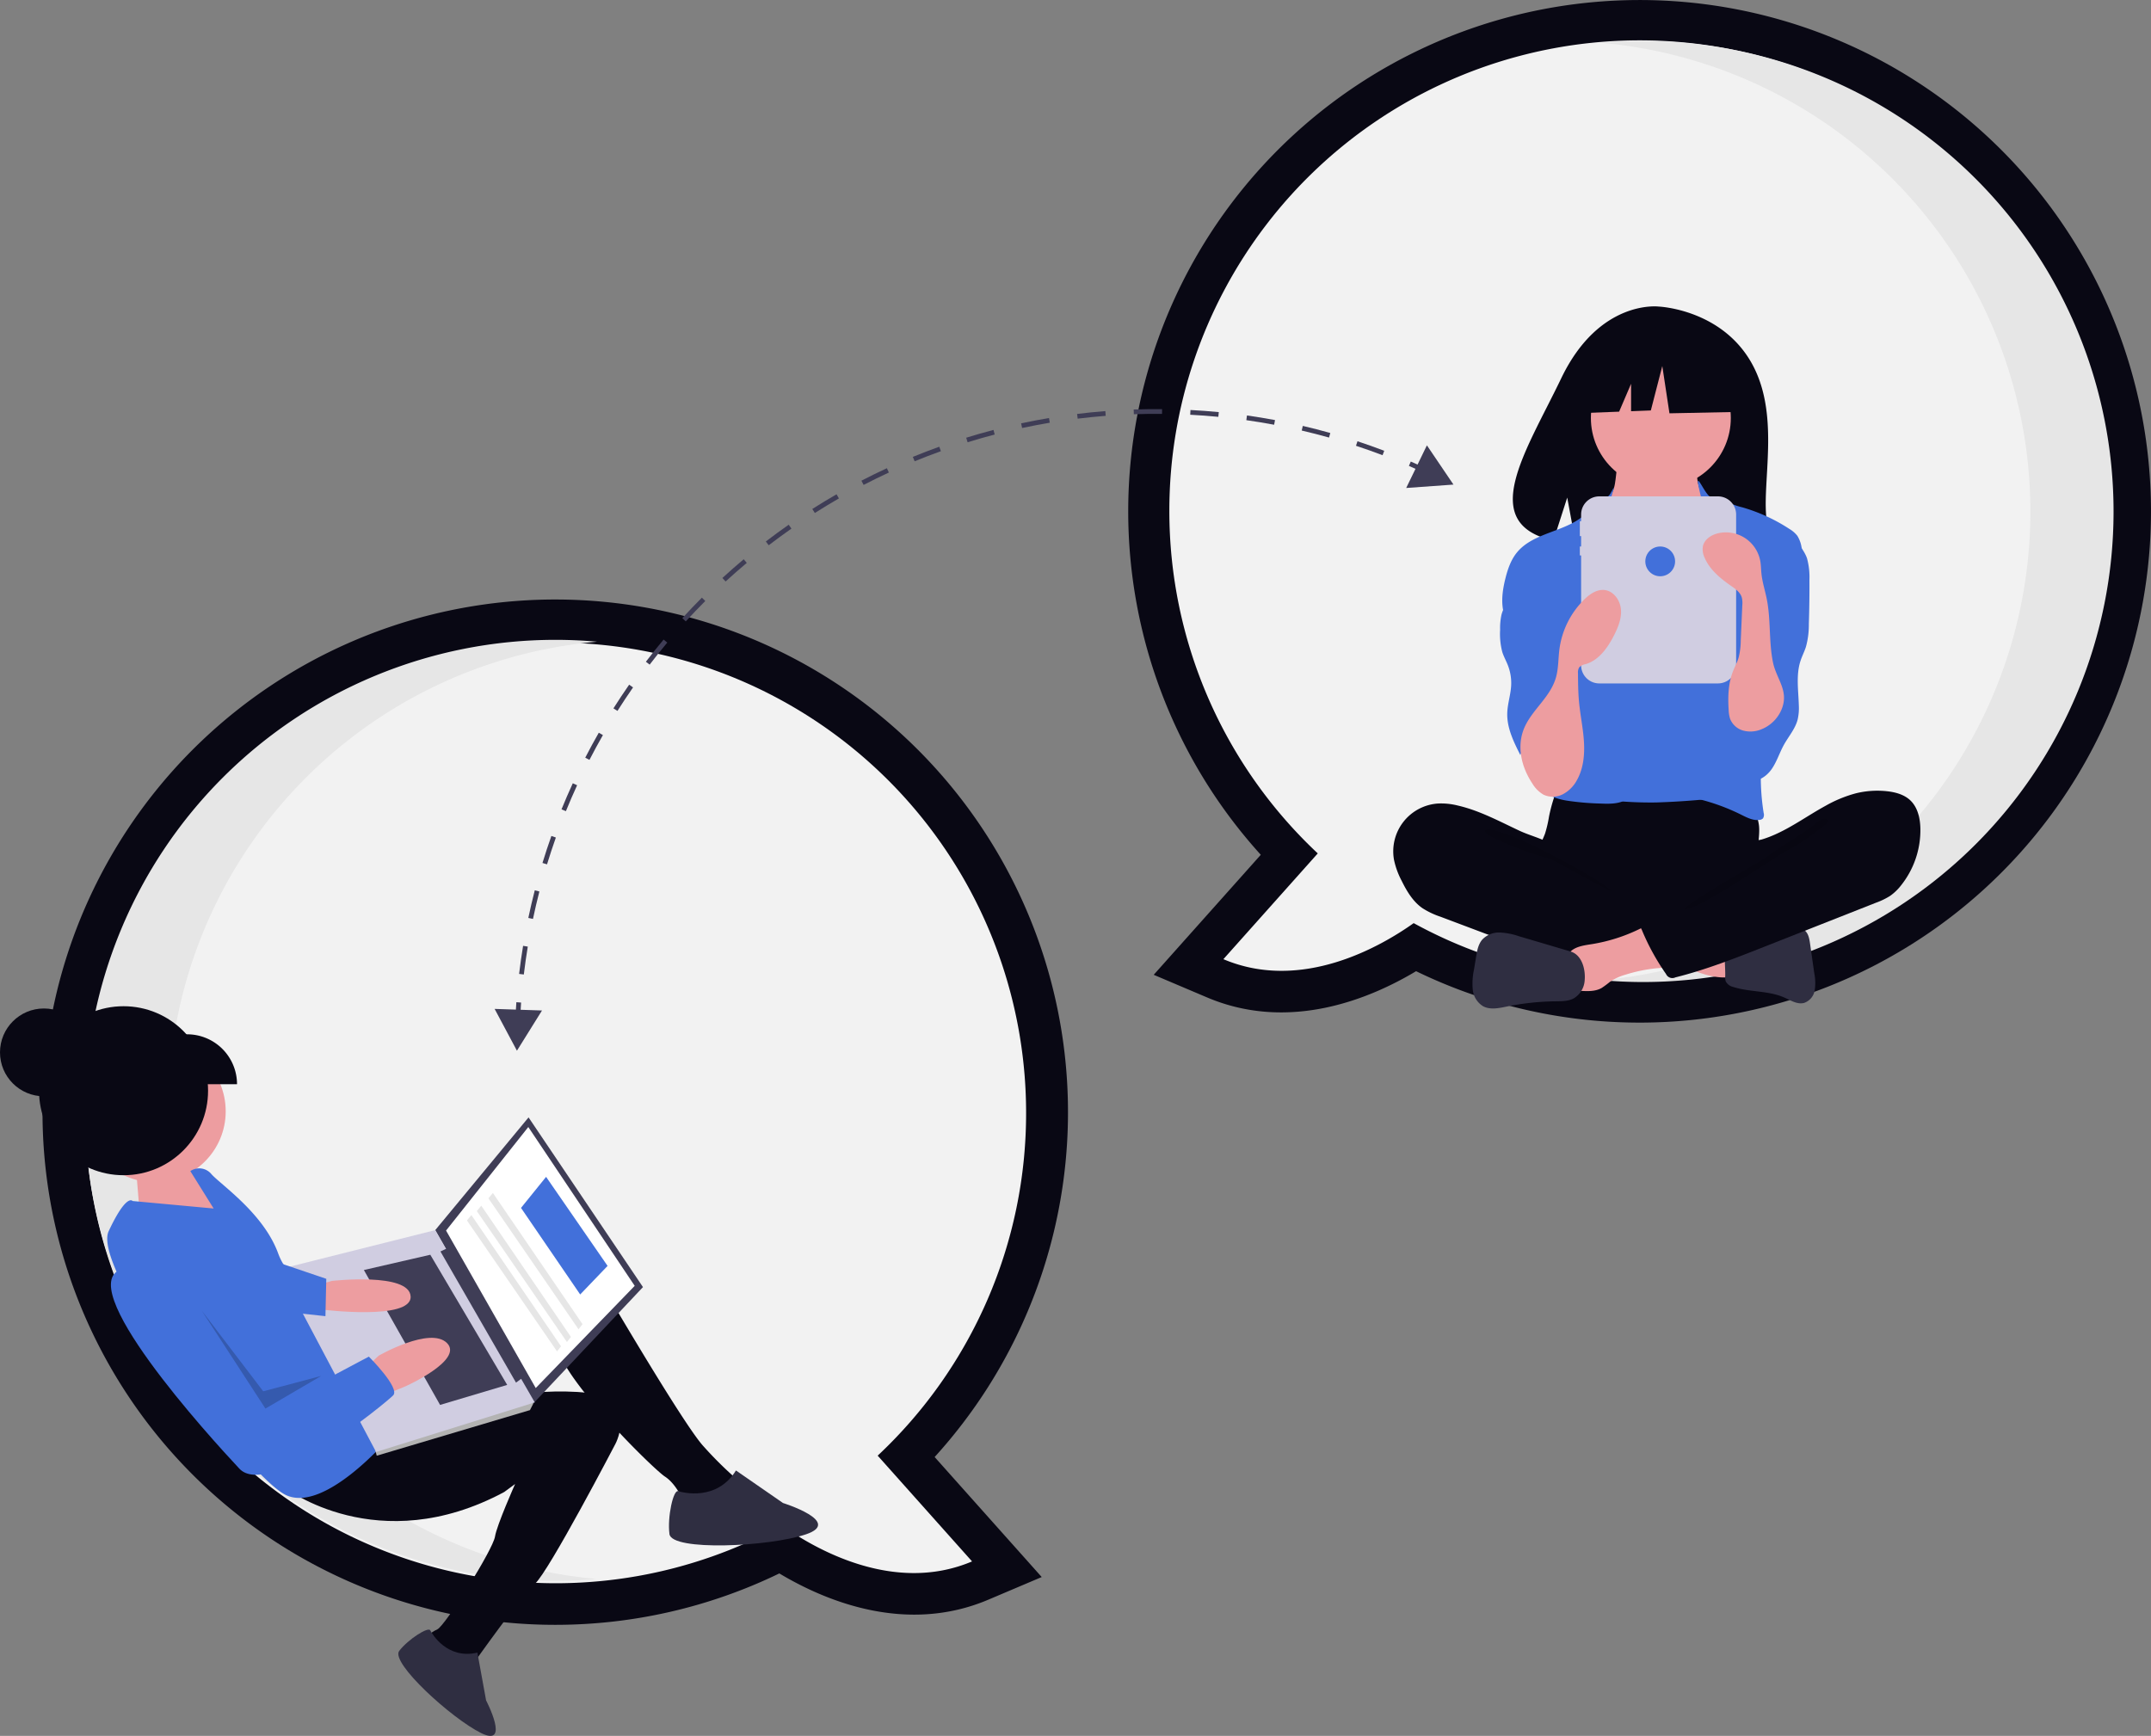
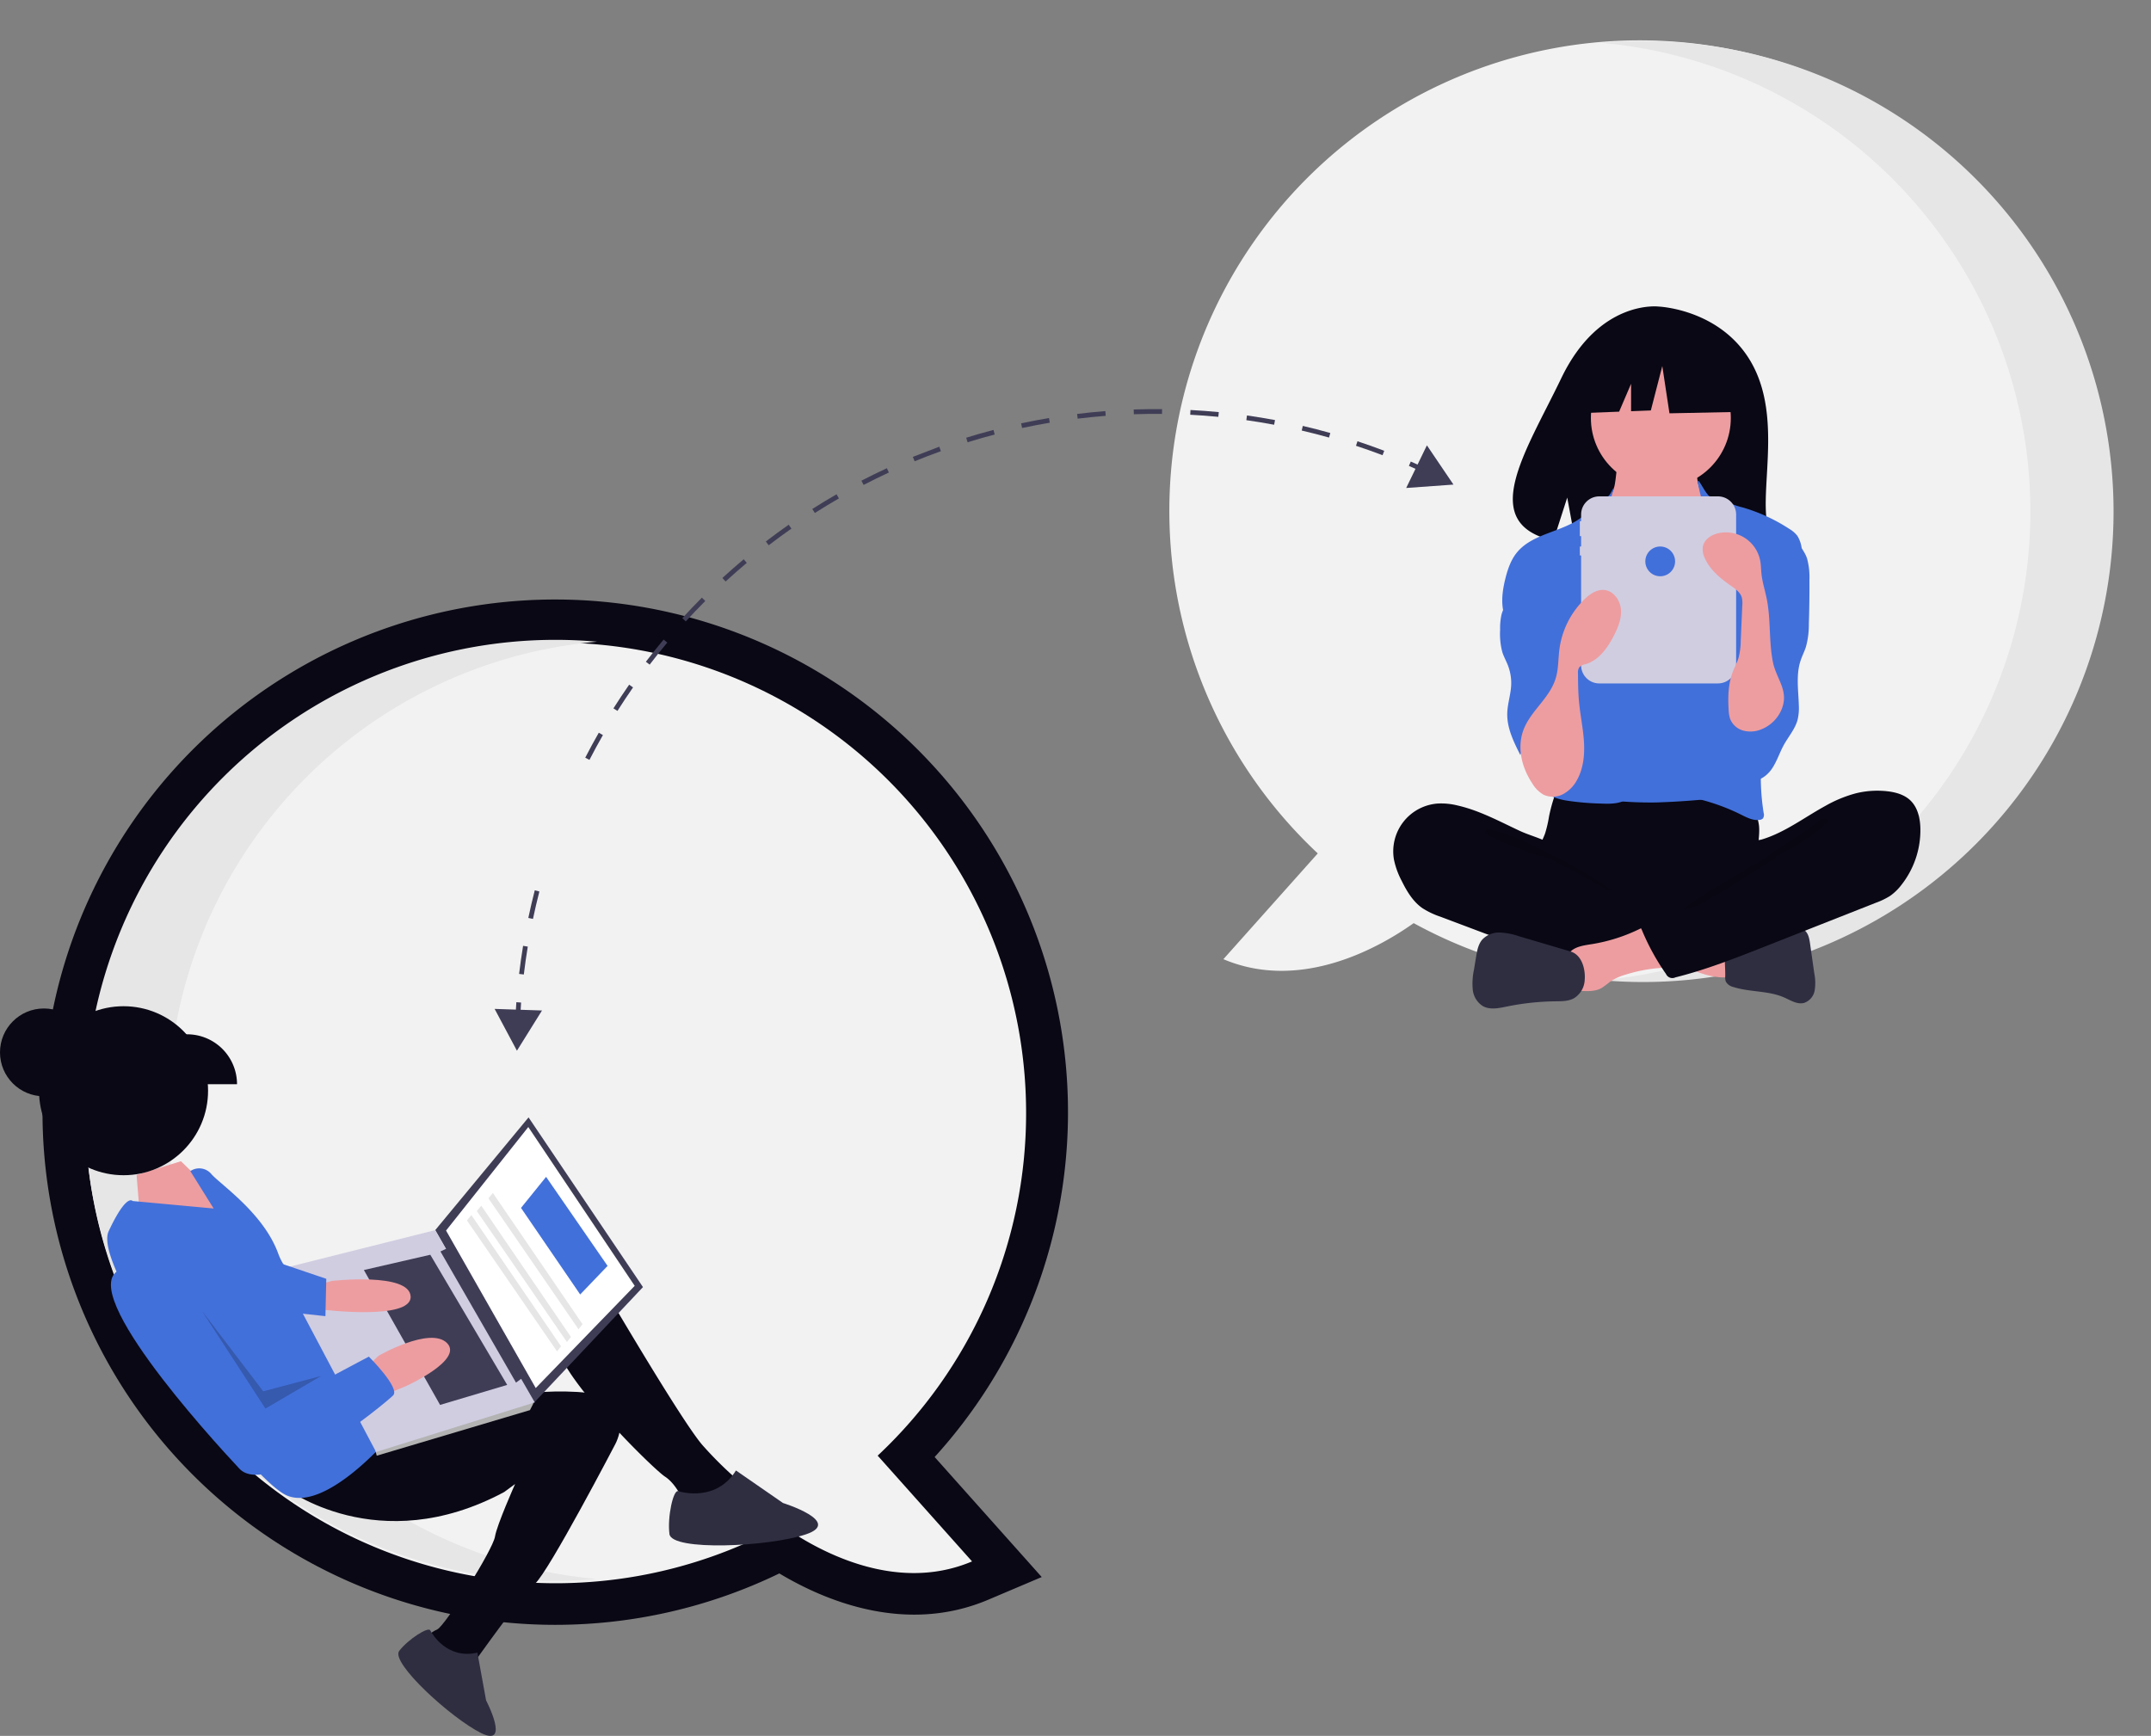
<svg xmlns="http://www.w3.org/2000/svg" width="800" height="645.717" viewBox="0 0 800 645.717" role="img">
  <rect x="0" y="0" width="800" height="645.717" fill="#808080" stroke="none" />
  <g transform="translate(-518.268 -183.458)">
-     <path d="M728.489,455.05c-16.885,10.127-46.969,22.815-77.712,9.775l-19.873-8.43,39.823-44.641a190.191,190.191,0,1,1,57.761,43.3Zm-76.3-171.368a158.052,158.052,0,0,0,50.322,116.286l10.985,10.323-25.059,28.091c13.053-2.648,24.422-9.71,30.187-13.811l7.91-5.628,8.507,4.674a159.683,159.683,0,0,0,76.7,19.62c87.978,0,159.554-71.575,159.554-159.554S899.72,124.128,811.742,124.128,652.188,195.7,652.188,283.682Z" transform="translate(316.454 89.67)" fill="#090814" />
    <path d="M638.315,285.234a174.954,174.954,0,1,1,90.871,153.493c-12.1,8.608-41.614,25.778-70.771,13.41l35.1-39.344a174.527,174.527,0,0,1-55.2-127.559Z" transform="translate(314.858 88.118)" fill="#f2f2f2" />
    <path d="M975.309,285.652A175.031,175.031,0,0,0,815.755,111.317c5.1-.447,10.255-.688,15.469-.688a175.023,175.023,0,1,1,0,350.046c-5.206,0-10.354-.245-15.445-.69A175.032,175.032,0,0,0,975.309,285.652Z" transform="translate(298.095 88.079)" fill="#e6e6e6" style="isolation:isolate" />
    <path d="M366.292,721.46A190.7,190.7,0,1,1,507.3,659.04l39.823,44.642-19.873,8.43c-30.743,13.04-60.826.351-77.712-9.775A190.936,190.936,0,0,1,366.292,721.46Zm0-350.046c-87.978,0-159.554,71.576-159.554,159.554s71.576,159.554,159.554,159.554a159.7,159.7,0,0,0,76.718-19.627l8.493-4.667,7.91,5.628c5.765,4.1,17.134,11.163,30.187,13.811l-25.059-28.091,10.985-10.323a158.052,158.052,0,0,0,50.322-116.286c0-87.978-71.576-159.554-159.554-159.554Z" transform="translate(358.582 66.405)" fill="#090814" />
    <path d="M542.961,532.625A174.954,174.954,0,1,0,452.09,686.118c12.1,8.608,41.613,25.778,70.771,13.41l-35.1-39.344a174.528,174.528,0,0,0,55.2-127.559Z" transform="translate(356.936 64.747)" fill="#f2f2f2" />
    <path d="M223.853,531.649A175.031,175.031,0,0,1,383.407,357.314c-5.1-.447-10.255-.688-15.469-.688a175.023,175.023,0,1,0,0,350.046c5.206,0,10.354-.245,15.445-.69A175.032,175.032,0,0,1,223.853,531.649Z" transform="translate(356.936 64.839)" fill="#e6e6e6" style="isolation:isolate" />
    <path d="M867.754,239.967c-11.451-19.349-34.107-20.251-34.107-20.251s-22.077-2.823-36.239,26.646c-13.2,27.468-31.418,53.989-2.933,60.419l5.145-16.014,3.186,17.207a111.451,111.451,0,0,0,12.188.208c30.505-.985,59.557.288,58.622-10.659C872.373,282.971,878.773,258.585,867.754,239.967Z" transform="translate(301.53 77.78)" fill="#090814" />
    <path d="M793.77,428.158a45.175,45.175,0,0,1-1.461,6.288c-.717,2.015-1.823,3.879-2.478,5.914-2.089,6.489.807,13.725,5.431,18.733a30.57,30.57,0,0,0,14.9,8.85,60.808,60.808,0,0,0,12.808,1.346c11.9.4,24.115.765,35.4-3.061a61.5,61.5,0,0,0,10.283-4.672,7.7,7.7,0,0,0,2.668-2.1,7.344,7.344,0,0,0,.963-4.31c-.025-5.047-1.048-10.067-.805-15.108.135-2.792.657-5.582.4-8.366a15.433,15.433,0,0,0-11.794-13.294c-3.2-.687-6.519-.313-9.777,0a249.266,249.266,0,0,1-25.444,1.138c-8.68-.055-17.306-1.38-25.943-1.519-2.554-.041-2.5.746-3.316,3.218a60.209,60.209,0,0,0-1.835,6.941Z" transform="translate(300.609 59.041)" fill="#090814" />
    <path d="M820.373,290.52a15.152,15.152,0,0,1-2.181,6.243c-1.51,2.065-3.972,3.245-5.6,5.221-2.445,2.975-2.586,7.161-2.6,11.011-.009,3.547.063,7.331,2.041,10.276a17.958,17.958,0,0,0,5.147,4.538c7.419,5,15.435,10.089,24.38,10.254,3.706.068,7.68-.889,10.118-3.68a15.193,15.193,0,0,0,2.45-4.371,58.039,58.039,0,0,0,4.108-17.669,20.746,20.746,0,0,0-.782-8.488c-1.087-3.03-3.284-5.522-4.736-8.395a18.688,18.688,0,0,1-1.8-11.059,1.194,1.194,0,0,0-.063-.8,1.168,1.168,0,0,0-.962-.39l-17.736-1.277a38.6,38.6,0,0,1-4.924-.563c-.956-.194-3.481-1.552-4.393-1.191C821.162,280.848,820.719,288.709,820.373,290.52Z" transform="translate(298.638 72.067)" fill="#ed9da0" />
    <circle cx="26.02" cy="26.02" r="26.02" transform="translate(1109.953 312.925)" fill="#ed9da0" />
    <path d="M824.505,328.044a15.957,15.957,0,0,0,4.57,3.652,14.361,14.361,0,0,0,5.71,1.087c4.69.132,9.775-.728,13.038-4.1,4.206-4.347,4.067-11.358,7.364-16.429a3.661,3.661,0,0,1,1.062-1.162,3.443,3.443,0,0,1,1.807-.416c4.164-.039,7.791,2.662,11.064,5.235a14.575,14.575,0,0,1,3.894,3.967,13.447,13.447,0,0,1,1.313,4.022c1.624,7.93,2.151,16.037,2.673,24.115.288,4.462.577,8.927.555,13.4-.071,14.729-3.494,29.212-6.9,43.543-.439,1.847-1.039,3.91-2.718,4.795a6.7,6.7,0,0,1-2.372.579,290.269,290.269,0,0,1-29.34,2.443q-5.747.088-11.488-.278a6.189,6.189,0,0,1-1.935-.337,5.458,5.458,0,0,1-2.11-1.792c-5.31-6.691-5.624-15.943-5.59-24.485q.124-31.328,2.239-62.607c.116-1.721.142-3.811-1.1-5.165a64.67,64.67,0,0,0,8.26,9.934Z" transform="translate(298.156 69.18)" fill="#4270da" />
    <path d="M815.209,296.435c-.879,1.591-7.358,5.541-8.609,6.86-6.989,7.367-19.744,7.09-26.136,14.98-2.249,2.776-3.417,6.264-4.277,9.732-1.215,4.9-1.864,10.253.172,14.878,1.959,4.45,6.083,7.526,8.883,11.5,3.074,4.364,4.456,9.664,5.781,14.835.978,3.818,1.964,7.731,1.583,11.655-.433,4.461-2.592,8.545-3.866,12.842s-1.494,9.414,1.452,12.79c2.165,2.481,5.561,3.464,8.806,4.017a101.184,101.184,0,0,0,12.551,1.093c3.71.164,7.8.2,10.652-2.183,2.251-1.877,3.229-4.922,3.355-7.85a50.667,50.667,0,0,0-.864-8.735c-.4-3.012-.548-6.05-.675-9.085q-.856-20.428-.234-40.881a34.787,34.787,0,0,0-.414-8.483c-.8-3.648-2.767-6.908-4.412-10.259a38.822,38.822,0,0,1-4.3-20.509C815.154,296.334,818.337,290.774,815.209,296.435Z" transform="translate(301.94 70.745)" fill="#4270da" />
    <path d="M858.812,296.724c1.339,1.376,5.887,1.829,7.59,2.715a26.592,26.592,0,0,0,4.989,1.727,64.777,64.777,0,0,1,17.528,8.045,10.636,10.636,0,0,1,2.931,2.532,11.6,11.6,0,0,1,1.621,4.579,51.959,51.959,0,0,1,1.484,12.519c-.2,4.468-1.545,8.8-2.88,13.064l-4.989,15.949c-3.724,11.905-7.471,23.928-8.519,36.358a85.525,85.525,0,0,0,.768,20.65,2.448,2.448,0,0,1-.252,2,1.97,1.97,0,0,1-1.222.562c-2.408.377-4.738-.851-6.92-1.938a76.625,76.625,0,0,0-21.123-6.912,49.109,49.109,0,0,0,6.561-13.525,81.9,81.9,0,0,0,1.982-9.3l2.321-13.423a131.879,131.879,0,0,0,1.991-14.843,18.58,18.58,0,0,0-.323-5.591,27.128,27.128,0,0,0-2.12-5.043c-3.825-7.956-5.619-17.035-4.114-25.733.659-3.807,1.938-7.618,1.4-11.444-.513-3.679.02-6.538-.924-10.178C852.723,284.544,856.294,294.135,858.812,296.724Z" transform="translate(294.876 71.01)" fill="#4270da" />
    <path d="M780.31,333.579c-1.744,3.618-4.659,6.7-5.651,10.593a23.141,23.141,0,0,0-.493,5.536,26.3,26.3,0,0,0,.821,8.325c.554,1.716,1.455,3.3,2.1,4.982a18.064,18.064,0,0,1,1.183,7.381c-.175,3.485-1.359,6.869-1.452,10.357-.146,5.486,2.392,10.643,4.868,15.541a11.425,11.425,0,0,1,16.606-5.437,3.406,3.406,0,0,0,.748-2.483q.274-9.547.53-19.094c.268-9.844.523-19.819-1.741-29.4-1.022-4.327-2.613-8.637-5.53-11.994-1.536-1.767-6.749-6.422-9.27-4.442-1.134.89-.869,3.314-1.048,4.541a19.264,19.264,0,0,1-1.677,5.6Z" transform="translate(302.028 68.019)" fill="#4270da" />
    <path d="M897.067,322.206a26.632,26.632,0,0,1,.891,8.009q.05,8.253-.219,16.5a30.771,30.771,0,0,1-1.072,8.356c-.563,1.771-1.432,3.431-2.014,5.2-1.743,5.289-.791,11.025-.641,16.592a18.855,18.855,0,0,1-.457,5.367c-.92,3.451-3.391,6.239-5.117,9.366-1.638,2.97-2.627,6.3-4.584,9.069s-5.344,4.966-8.628,4.115c-2.488-.644-4.255-2.846-5.478-5.107a25.048,25.048,0,0,1-2.59-16.248c1.228-6.756,5.2-12.75,6.627-19.466,1.965-9.223-1.022-18.74-.933-28.169a13.614,13.614,0,0,1,.594-4.366c.751-2.154,2.363-3.874,3.853-5.6a70.734,70.734,0,0,0,5.178-6.8c1.066-1.59,2.515-5.681,4.405-6.021C891.1,312.247,896.02,318.945,897.067,322.206Z" transform="translate(293.275 68.965)" fill="#4270da" />
    <path d="M754.267,424.609a25.685,25.685,0,0,0-7.144-.759,17.831,17.831,0,0,0-16.555,21.02,29.944,29.944,0,0,0,2.831,7.736c1.895,3.845,4.167,7.681,7.675,10.145a29.89,29.89,0,0,0,6.773,3.224l18.474,6.959c2.718,1.024,5.436,2.048,8.18,3a160.007,160.007,0,0,0,42.727,8.494,46.263,46.263,0,0,0,13.266-.672,4.319,4.319,0,0,0,2.717-1.468,4.654,4.654,0,0,0,.607-2l1.137-7.958a6.666,6.666,0,0,0-.1-3.355,6.426,6.426,0,0,0-3.071-2.894c-12.145-6.976-26.326-10.824-36.549-20.4-2.407-2.254-4.421-5.826-7.345-7.357-3.316-1.736-7.221-2.727-10.648-4.327C769.754,430.494,762.387,426.475,754.267,424.609Z" transform="translate(306.17 58.49)" fill="#090814" />
    <path d="M776.274,436.347c6.53,2.046,34.1,16.221,38.823,21.171-.633.228-22.123-11.815-22.768-12.009a129.846,129.846,0,0,1-17.322-6.1c-1.12-.518-7.275-2.952-7-4.365C768.326,433.445,775.115,435.983,776.274,436.347Z" transform="translate(302.606 57.48)" opacity="0.1" />
    <path d="M864.3,493.543a1.534,1.534,0,0,0,1.035-.3,1.6,1.6,0,0,0,.324-1.191l-.03-10.842c-3.118-1.485-6.605-1.962-10.028-2.419l-15.971-2.135c.367.049-2.5,6.879-2.058,7.791.774,1.607,6.689,3.031,8.359,3.79C851.737,490.87,857.768,493.77,864.3,493.543Z" transform="translate(296.037 53.5)" fill="#ed9da0" />
    <path d="M810.733,480.826c-3.016.48-6.381.9-8.334,3.252-2.477,2.977-1.422,7.414-.241,11.1a3.6,3.6,0,0,0,4.2,3c2.75.174,5.677.311,8.08-1.038a35.414,35.414,0,0,0,3.139-2.333,20.122,20.122,0,0,1,5.771-2.638,58.35,58.35,0,0,1,11.583-2.387,18.017,18.017,0,0,0,4.563-.8,5.056,5.056,0,0,0,3.214-3.12c.557-1.97-.589-3.979-1.687-5.707a22.767,22.767,0,0,0-4.857-6c-2.976-2.312-4.448-.537-7.446.942a63.171,63.171,0,0,1-17.984,5.731Z" transform="translate(299.499 53.841)" fill="#ed9da0" />
    <path d="M799.256,483.9l-19.147-5.659a25.342,25.342,0,0,0-7.126-1.381,8.554,8.554,0,0,0-6.544,2.646c-1.485,1.743-1.91,4.124-2.28,6.384l-.792,4.833a24.271,24.271,0,0,0-.443,7.421,8.206,8.206,0,0,0,3.8,6.114c2.65,1.446,5.9.74,8.854.135a96.4,96.4,0,0,1,18.145-1.946c2.292-.027,4.7,0,6.721-1.072a8.391,8.391,0,0,0,4.1-6.687C804.92,490.563,803.544,485.171,799.256,483.9Z" transform="translate(303.096 53.48)" fill="#2f2e41" />
    <path d="M874.563,478.789c2.482-.435,4.673-1.846,7.051-2.678,3.348-1.172,6.976-1.172,10.523-1.159a6.756,6.756,0,0,1,3.773.756c1.562,1.04,1.963,3.122,2.229,4.98l1.6,11.211a17.591,17.591,0,0,1,.131,6.351,5.975,5.975,0,0,1-3.948,4.616c-2.5.651-4.958-.949-7.322-2-5.909-2.626-12.777-1.955-18.938-3.918a4.245,4.245,0,0,1-2.834-2.027,4.612,4.612,0,0,1-.22-1.937c.105-3.6-.655-8.524.43-11.968C868.015,477.919,871.792,478.789,874.563,478.789Z" transform="translate(293.306 53.663)" fill="#2f2e41" />
    <path d="M911.831,419.6a33.251,33.251,0,0,1,11.713-.8c3.131.345,6.358,1.216,8.644,3.384,2.783,2.638,3.677,6.718,3.751,10.551a32.966,32.966,0,0,1-7.165,21.053,19.1,19.1,0,0,1-4.1,3.943,26.957,26.957,0,0,1-5.33,2.568l-41.371,16.318c-10.884,4.293-21.806,8.6-33.159,11.428a2.584,2.584,0,0,1-3.477-1.261,85.715,85.715,0,0,1-9.068-16.587,1.118,1.118,0,0,1,.494-1.762l29.262-16.813a29.584,29.584,0,0,0,5.956-4.1,14.785,14.785,0,0,0,3.058-4.257c.607-1.267.663-4.257,1.438-5.193.759-.917,3.354-.99,4.552-1.351a41.314,41.314,0,0,0,4.956-1.873c6.546-2.928,12.375-7.183,18.65-10.612a47.849,47.849,0,0,1,11.192-4.633Z" transform="translate(296.558 58.984)" fill="#090814" />
    <path d="M896.937,433.238c-5.027,3.776-11.537,7.247-16.519,11.122-1.7,1.323-30.049,17.26-30.449,19.377,4.649.783,34.26-19.932,38.5-22a68.423,68.423,0,0,0,11.714-7.876c.948-.737,4.968-2.954,2.245-3.778C900.89,429.62,898.07,432.483,896.937,433.238Z" transform="translate(294.862 57.904)" opacity="0.1" />
    <path d="M858.277,297.693H814.147a6.76,6.76,0,0,0-6.76,6.76v2.476h-.479v5.536h.479v3.875h-.479v3.322h.479v40.85a6.76,6.76,0,0,0,6.76,6.76h44.131a6.76,6.76,0,0,0,6.76-6.76V304.453A6.76,6.76,0,0,0,858.277,297.693Z" transform="translate(298.93 70.406)" fill="#d0cde1" />
    <path d="M707.12,145.678l-22.383-11.725-30.91,4.8-6.395,28.245,15.919-.613,4.447-10.376v10.206l7.346-.283,4.263-16.521,2.665,17.587,26.114-.533Z" transform="translate(457.102 170.204)" fill="#090814" />
    <path d="M786.96,408.152a11.63,11.63,0,0,0,4.178,4.156,8.171,8.171,0,0,0,7.182-.192,12.642,12.642,0,0,0,5.183-5.2c2.433-4.3,2.936-9.436,2.633-14.363s-1.356-9.779-1.821-14.693c-.339-3.573-.366-7.166-.393-10.755a3.577,3.577,0,0,1,.452-2.175,4.271,4.271,0,0,1,2.4-1.2c4.909-1.459,8.168-6.06,10.5-10.618,1.56-3.043,2.917-6.37,2.616-9.777s-2.749-6.838-6.152-7.186c-2.8-.286-5.395,1.495-7.418,3.459a31.808,31.808,0,0,0-9.313,18.613c-.444,3.464-.317,7.022-1.259,10.384-2.012,7.18-8.305,11.582-11.442,18.042C780.853,393.771,782.761,401.853,786.96,408.152Z" transform="translate(301.234 66.776)" fill="#ed9da0" />
    <path d="M886.648,378.488a13.569,13.569,0,0,1-7.609,7.312,10.509,10.509,0,0,1-6.615.405,7.335,7.335,0,0,1-4.846-4.334,11.679,11.679,0,0,1-.546-3.256c-.315-4.842-.193-9.831,1.565-14.353.678-1.744,1.593-3.4,2.128-5.191a26.04,26.04,0,0,0,.8-6.336l.578-13.211a8.6,8.6,0,0,0-.2-2.864c-.577-1.912-2.363-3.154-4-4.294-3.959-2.753-7.871-5.966-9.789-10.389a7.287,7.287,0,0,1-.676-4.3c.541-2.623,3.188-4.322,5.8-4.894a12.985,12.985,0,0,1,15.567,10.464c.259,1.491.255,3.014.407,4.519.321,3.194,1.335,6.272,1.97,9.419,1.562,7.751.753,15.762,2.3,23.512C884.779,367.171,889.65,371.4,886.648,378.488Z" transform="translate(294.164 69.01)" fill="#ed9da0" />
    <circle cx="5.536" cy="5.536" r="5.536" transform="translate(1130.197 386.746)" fill="#4270da" />
    <circle cx="16.331" cy="16.331" r="16.331" transform="translate(518.268 558.593)" fill="#090814" />
    <path d="M80.83,485.676l-8.226-8-16.518,5.131,1.586,19.126,33.963-1.577L81.2,486.182Z" transform="translate(512.968 137.732)" fill="#ed9da0" />
-     <circle cx="26.403" cy="26.403" r="26.403" transform="translate(549.404 570.437)" fill="#ed9da0" />
    <path d="M401.071,617.061s32.437,55.743,40.156,64.112a140.1,140.1,0,0,0,11.713,11.674s-3.63,12.038-9.41,11.608A27.2,27.2,0,0,1,434,702.1s-2.58-6.687-7.08-9.62-41.263-39.1-40.4-50.66S401.071,617.061,401.071,617.061Z" transform="translate(338.648 40.235)" fill="#090814" />
    <path d="M275.023,701.175s34.585,26.844,81.587,1.62l4.051-2.981s-6.836,15.378-7.47,19.547c-.735,4.834-18.532,33.151-21.436,34.508s-3.544,2.608-3.544,2.608l12.325,13.565,4.557-3.354s17.768-25.174,22.965-29.779,29.957-52.1,29.957-52.1,9.467-17.894-14.159-19.24-34.5,5.094-34.5,5.094l-41.93,6.661Z" transform="translate(349.179 35.669)" fill="#090814" />
    <path d="M457.717,697.842l17.493,12.1s22.317,6.992,8.57,11.645-49.974,6.336-50.8-.084,1.429-16.525,3.236-15.972S450.572,709.344,457.717,697.842Z" transform="translate(334.272 32.603)" fill="#2f2e41" />
    <path d="M351.043,771.774l3.238,17.78s9.206,17.607-1.847,12.144-33.828-26.215-30.465-30.565,10.785-9.069,11.539-7.651S339.84,774.391,351.043,771.774Z" transform="translate(344.776 26.426)" fill="#2f2e41" />
    <path d="M306.393,674.506s-23.51,27.448-37.783,20.781-72.668-83.9-66-98.169,8.9-11.235,8.9-11.235l30.151,2.788-8.675-13.909a5.868,5.868,0,0,1,7.91,1.2c3.86,4.184,19.356,14.635,24.754,29.395S286.9,619.383,286.9,619.383Z" transform="translate(356.07 44.328)" fill="#4270da" />
    <path d="M256.024,522.8l-40.753,43.26-36.507-64.456,34.706-41.932Z" transform="translate(501.378 139.433)" fill="#3f3d56" />
    <path d="M253.368,522.708,216.56,560.723l-33.354-58.58,30.589-38.511Z" transform="translate(500.959 139.059)" fill="#fff" />
    <path d="M210.948,575.336l2,1.653-1.28,2.5-56.986,16.961-.539-1.952,2.593-2.681Z" transform="translate(503.704 128.506)" fill="#b3b3b3" />
    <path d="M209.73,570.064l-59.011,18.45-35.972-67.972,57.969-14.562Z" transform="translate(507.426 135.058)" fill="#d0cde1" />
    <path d="M211.537,561.532l-2.532,1.863-28.1-48.788,2.9-1.357Z" transform="translate(501.176 134.371)" fill="#3f3d56" />
    <path d="M202.757,564.514l-24.963,7.443-28.338-50.173,24.7-5.685Z" transform="translate(504.147 134.102)" fill="#3f3d56" />
    <path d="M288.361,621.37l5.168-1.462s28.823-3.259,29.243,5.8-33.112,4.855-33.112,4.855l-4.471-6.076Z" transform="translate(348.219 40.02)" fill="#ed9da0" />
    <path d="M315.938,664.355l7.194-2.952s21.715-9.736,15.485-16.079S313.176,650,313.176,650l-3.678,3.487Z" transform="translate(345.922 37.751)" fill="#ed9da0" />
    <path d="M299.521,647.522s11.713,11.674,9.048,14.416-46.371,38.808-57.2,27.268-63.62-69.48-43.08-74.448,25.967,6.648,25.967,6.648l27.115,46.39Z" transform="translate(355.928 40.569)" fill="#4270da" />
    <path d="M112.615,518.781l19.241,6.524-.314,13.891L111.192,537Z" transform="translate(507.762 133.849)" fill="#4270da" />
    <path d="M127.28,563.353l-20.73,12.134L82.865,539.06l22.863,30.006Z" transform="translate(510.438 131.933)" opacity="0.2" />
    <circle cx="31.432" cy="31.432" r="31.432" transform="translate(532.786 557.755)" fill="#090814" />
    <path d="M236,527.853l-22.009-32.2,9.33-11.549,22.869,33.124Z" transform="translate(498.05 137.124)" fill="#4270da" />
    <path d="M234.119,541.422l-33.506-48.711,1.653-2,33.35,48.826Z" transform="translate(499.314 136.5)" fill="#e6e6e6" />
    <path d="M229.351,546.655l-33.506-48.711,1.653-2,33.35,48.827Z" transform="translate(499.764 136.006)" fill="#e6e6e6" />
    <path d="M225.289,550.506l-33.506-48.711,1.653-2,33.35,48.827Z" transform="translate(500.148 135.642)" fill="#e6e6e6" />
    <path d="M66.117,425.544H75.84A18.563,18.563,0,0,1,94.4,444.108H66.117Z" transform="translate(512.02 142.657)" fill="#090814" />
    <g transform="translate(702.227 335.635)">
      <path d="M371.039,505.612l-1.763-.131c-.068.917-.117,1.839-.175,2.758l-7.912-.265,8.3,15.553,9.321-14.963-7.941-.266C370.925,507.4,370.972,506.505,371.039,505.612Z" transform="translate(-361.189 -284.858)" fill="#3f3d56" />
      <path d="M423.317,364.764l1.405,1.073c2.108-2.761,4.31-5.517,6.544-8.193l-1.357-1.133C427.658,359.206,425.44,361.983,423.317,364.764Z" transform="translate(-367.058 -270.785)" fill="#3f3d56" />
      <path d="M438.272,346.931l1.305,1.192c2.345-2.569,4.781-5.119,7.237-7.583l-1.252-1.248C443.088,341.773,440.635,344.343,438.272,346.931Z" transform="translate(-368.471 -269.158)" fill="#3f3d56" />
      <path d="M454.736,330.492l1.2,1.3c2.565-2.355,5.214-4.682,7.871-6.915l-1.137-1.354C459.988,325.776,457.32,328.12,454.736,330.492Z" transform="translate(-370.026 -267.669)" fill="#3f3d56" />
      <path d="M409.991,383.86l1.494.944c1.858-2.94,3.809-5.88,5.8-8.741l-1.451-1.01C413.828,377.935,411.863,380.9,409.991,383.86Z" transform="translate(-365.799 -272.537)" fill="#3f3d56" />
      <path d="M472.579,315.576l1.076,1.4c2.762-2.121,5.6-4.2,8.446-6.194l-1.013-1.449C478.224,311.34,475.361,313.439,472.579,315.576Z" transform="translate(-371.712 -266.328)" fill="#3f3d56" />
      <path d="M398.406,404.073l1.572.808c1.593-3.1,3.277-6.2,5.005-9.223l-1.535-.878C401.707,397.826,400.01,400.952,398.406,404.073Z" transform="translate(-364.705 -274.4)" fill="#3f3d56" />
      <path d="M379.145,459.951l-1.712-.441c-.874,3.392-1.682,6.851-2.4,10.282l1.73.364C377.476,466.752,378.278,463.318,379.145,459.951Z" transform="translate(-362.496 -280.515)" fill="#3f3d56" />
      <path d="M491.665,302.3l.949,1.492c2.93-1.865,5.943-3.689,8.955-5.423l-.882-1.532C497.652,298.581,494.617,300.419,491.665,302.3Z" transform="translate(-373.515 -265.147)" fill="#3f3d56" />
      <path d="M374.472,482.613l-1.745-.287c-.568,3.451-1.066,6.968-1.482,10.453l1.756.209C373.414,489.53,373.909,486.039,374.472,482.613Z" transform="translate(-362.139 -282.671)" fill="#3f3d56" />
-       <path d="M388.661,425.253l1.638.666c1.311-3.226,2.713-6.469,4.168-9.636l-1.606-.738C391.394,418.736,389.981,422,388.661,425.253Z" transform="translate(-363.784 -276.362)" fill="#3f3d56" />
-       <path d="M380.841,447.238l1.691.516c1.02-3.336,2.127-6.692,3.293-9.976l-1.666-.591C382.985,440.495,381.868,443.876,380.841,447.238Z" transform="translate(-363.045 -278.407)" fill="#3f3d56" />
      <path d="M623.726,263.754c3.466-.12,6.995-.168,10.486-.135l.016-1.768c-3.515-.033-7.072.015-10.562.136Z" transform="translate(-385.986 -261.841)" fill="#3f3d56" />
      <path d="M511.845,290.765l.813,1.569c3.087-1.6,6.248-3.15,9.394-4.607l-.743-1.6C518.139,287.592,514.955,289.154,511.845,290.765Z" transform="translate(-375.421 -264.135)" fill="#3f3d56" />
      <path d="M669.93,266.205c3.449.488,6.929,1.06,10.345,1.7l.325-1.738c-3.441-.644-6.947-1.22-10.423-1.712Z" transform="translate(-390.356 -262.088)" fill="#3f3d56" />
      <path d="M692.685,270.466c3.386.791,6.8,1.67,10.153,2.612l.478-1.7c-3.376-.949-6.818-1.834-10.229-2.631Z" transform="translate(-392.506 -262.493)" fill="#3f3d56" />
      <path d="M714.969,276.735c3.3,1.089,6.625,2.268,9.88,3.505l.628-1.652c-3.28-1.247-6.628-2.435-9.954-3.532Z" transform="translate(-394.611 -263.09)" fill="#3f3d56" />
      <path d="M646.886,263.975c3.481.183,7,.445,10.456.779l.171-1.759c-3.483-.337-7.028-.6-10.534-.785Z" transform="translate(-388.179 -261.876)" fill="#3f3d56" />
      <path d="M600.423,263.719l.216,1.755c3.445-.424,6.953-.777,10.426-1.05l-.138-1.763C607.428,262.936,603.894,263.292,600.423,263.719Z" transform="translate(-383.79 -261.918)" fill="#3f3d56" />
      <path d="M554.878,273.294l.523,1.688c3.322-1.029,6.713-2,10.077-2.876l-.447-1.71C561.641,271.282,558.225,272.257,554.878,273.294Z" transform="translate(-379.487 -262.649)" fill="#3f3d56" />
-       <path d="M532.961,281.074l.671,1.636c3.214-1.319,6.5-2.581,9.759-3.753l-.6-1.663C539.507,278.473,536.2,279.745,532.961,281.074Z" transform="translate(-377.416 -263.301)" fill="#3f3d56" />
+       <path d="M532.961,281.074l.671,1.636c3.214-1.319,6.5-2.581,9.759-3.753l-.6-1.663Z" transform="translate(-377.416 -263.301)" fill="#3f3d56" />
      <path d="M577.434,267.491l.37,1.729c3.4-.728,6.859-1.391,10.293-1.969l-.294-1.744C584.345,266.091,580.855,266.758,577.434,267.491Z" transform="translate(-381.618 -262.188)" fill="#3f3d56" />
      <path d="M753.175,291.329l-9.88-14.6-3.474,7.151c-.841-.375-1.677-.759-2.517-1.123l-.7,1.623c.82.355,1.631.727,2.447,1.091l-3.457,7.117Z" transform="translate(-396.56 -263.248)" fill="#3f3d56" />
    </g>
  </g>
</svg>